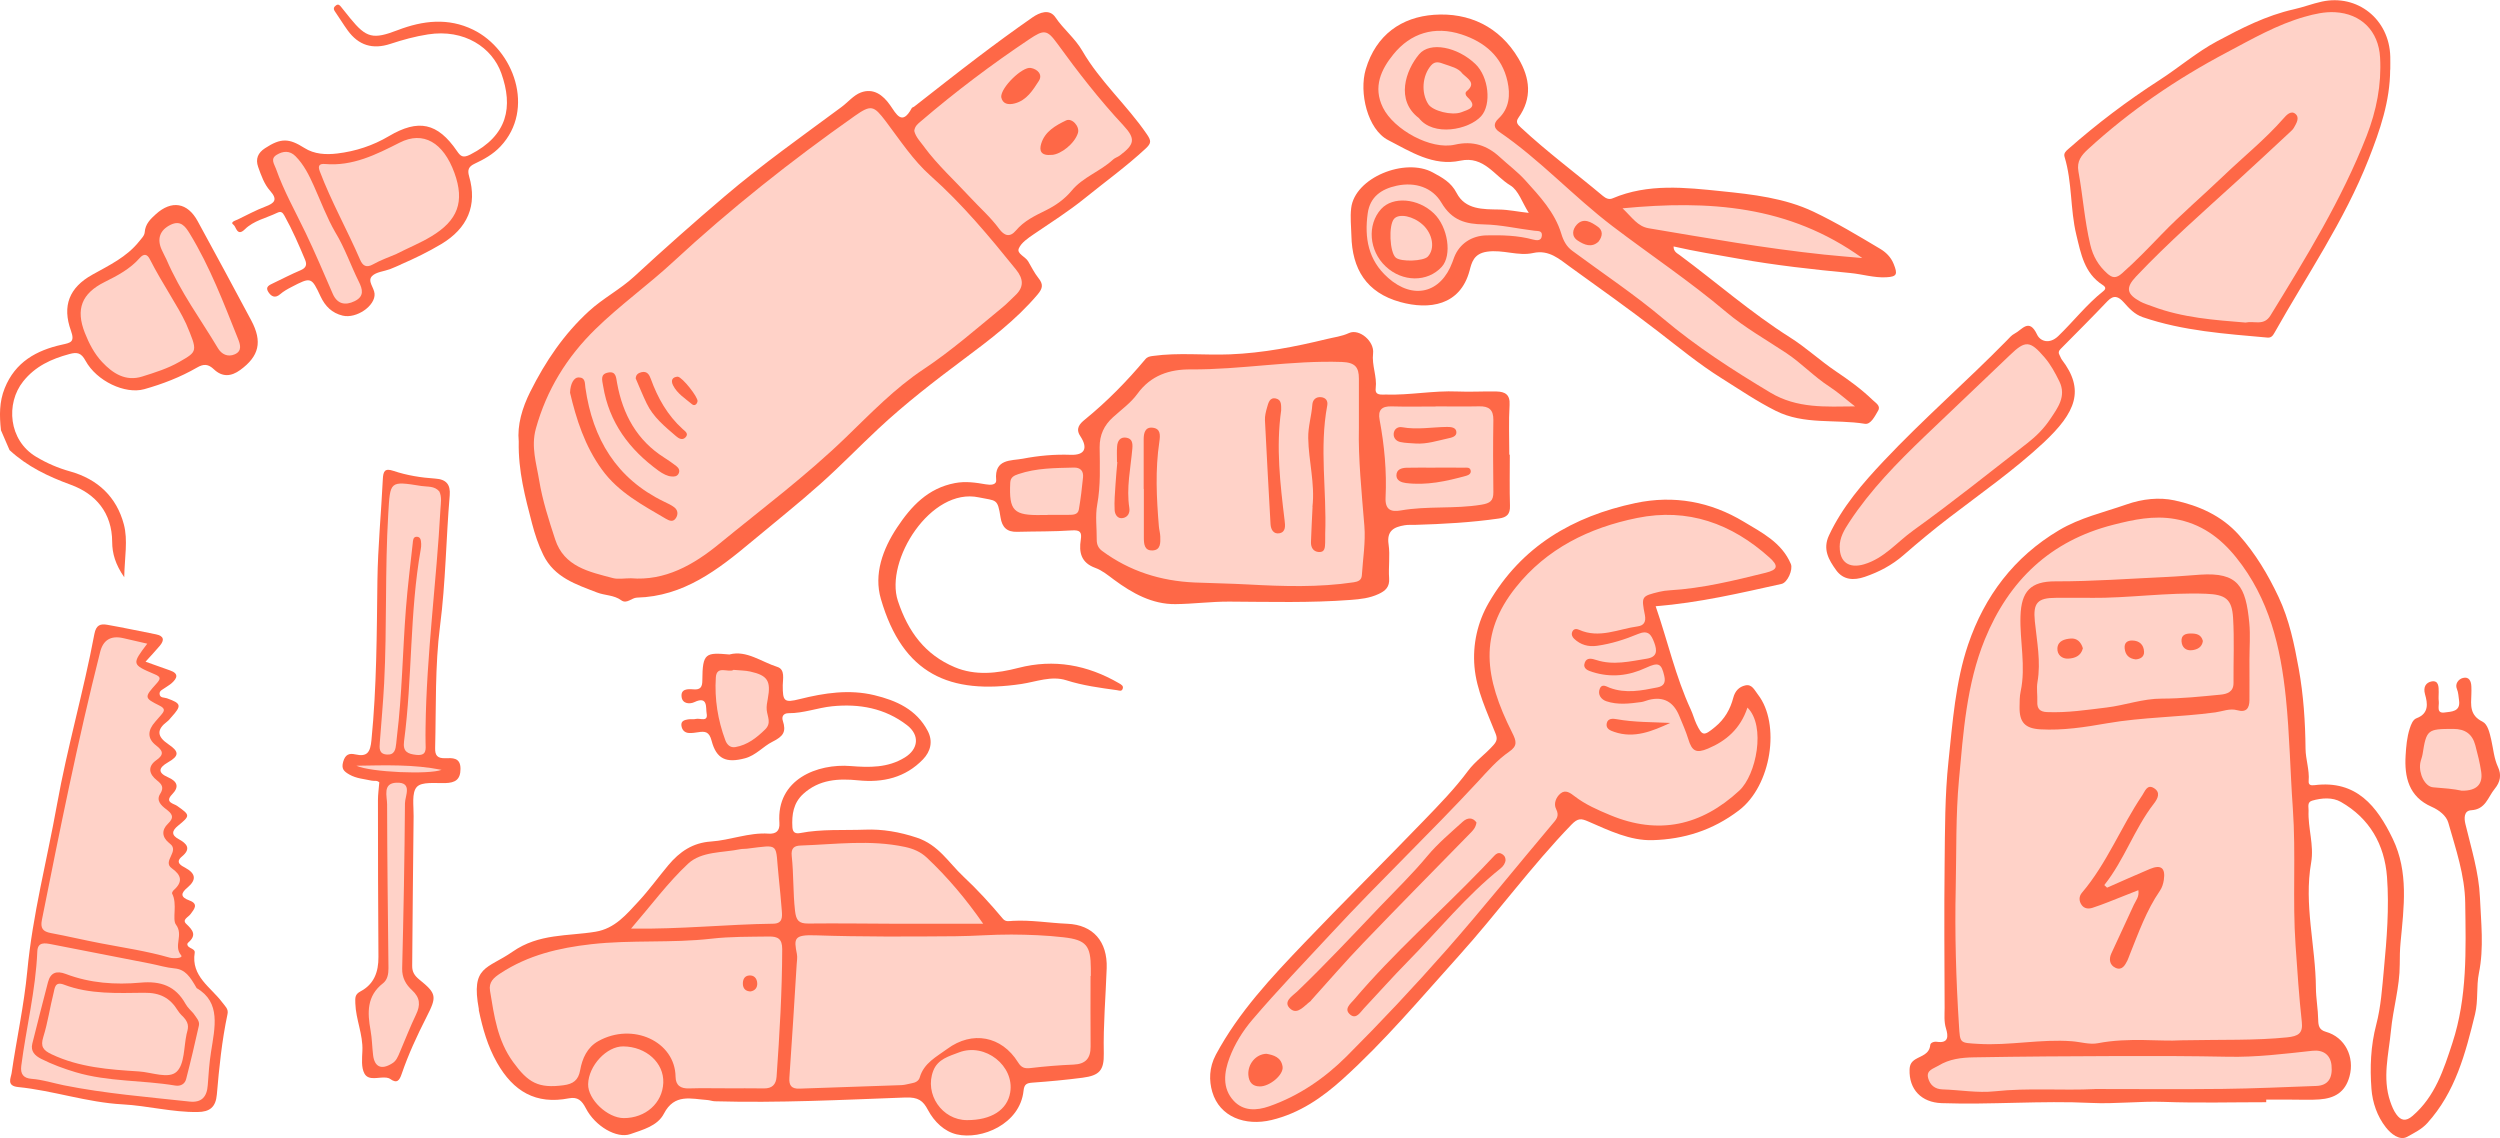
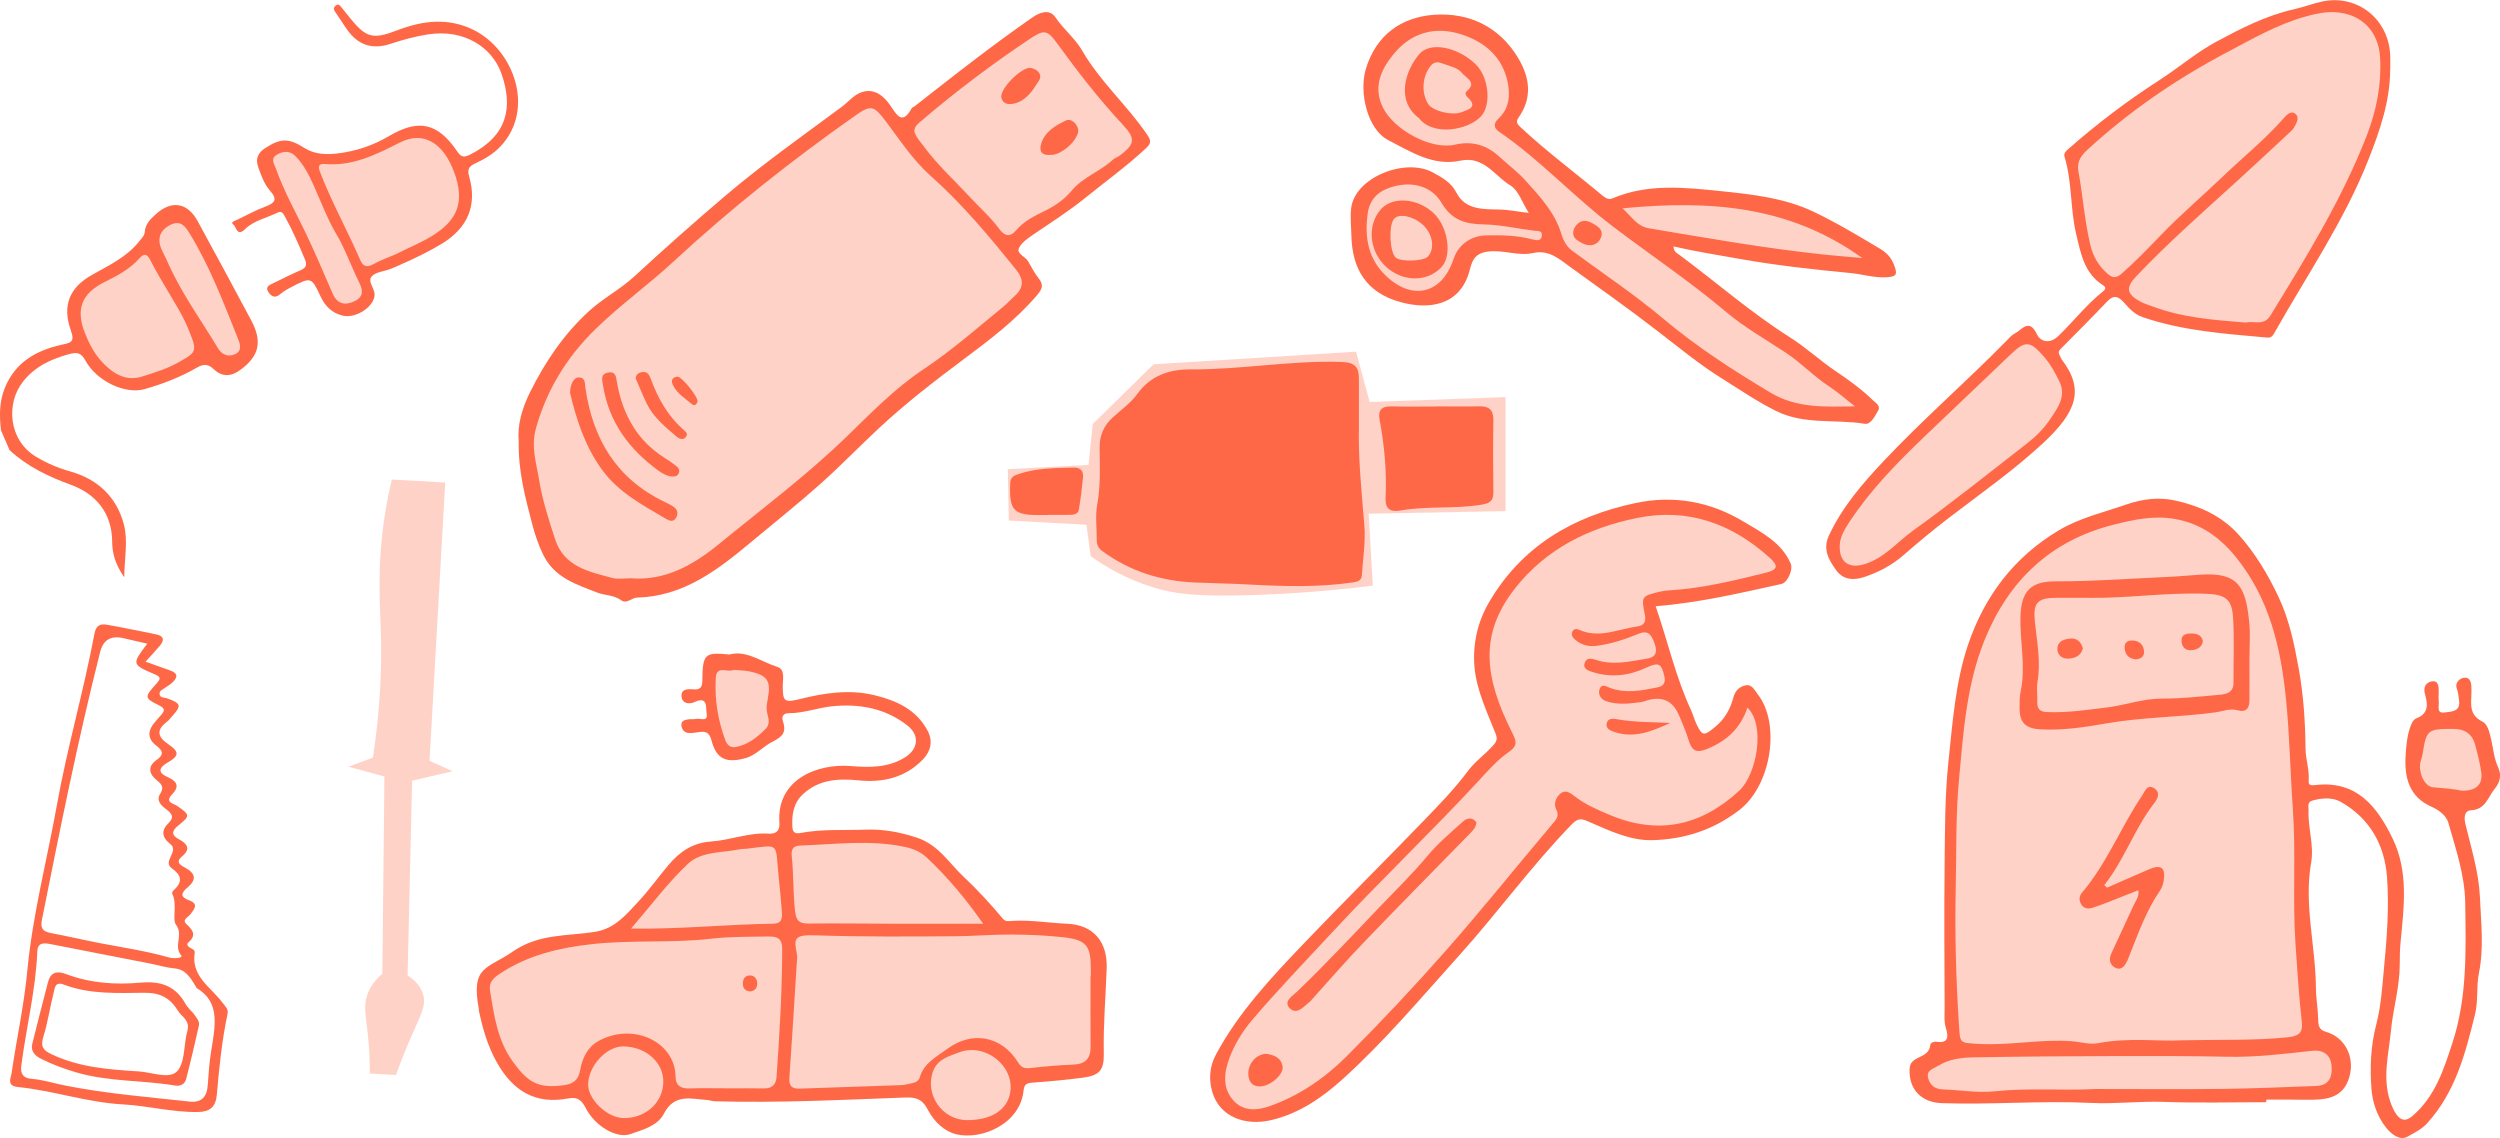
<svg xmlns="http://www.w3.org/2000/svg" id="Ebene_2" data-name="Ebene 2" viewBox="0 0 456.4 207.78">
  <defs>
    <style>
      .cls-1 {
        opacity: .3;
      }

      .cls-1, .cls-2 {
        fill: #fe6847;
      }
    </style>
  </defs>
  <g id="Ebene_1-2" data-name="Ebene 1">
    <g>
      <g>
        <path class="cls-2" d="M.17,78.49c-.28-2.59-.32-5.12,.69-7.62,1.92-4.78,5.79-6.92,10.46-7.95,1.59-.35,2.38-.47,1.63-2.55-1.63-4.52-.32-7.87,3.9-10.22,3.1-1.73,6.29-3.23,8.57-6.1,.42-.53,.95-1.02,1-1.66,.11-1.49,1.02-2.38,2.03-3.29,2.87-2.6,5.77-2.15,7.64,1.28,3.29,6.03,6.55,12.06,9.78,18.12,2.08,3.9,1.43,6.53-2.01,9.04-1.68,1.23-3.29,1.32-4.81-.12-1.02-.96-1.83-1.05-3.1-.31-3.01,1.74-6.27,3-9.62,3.94-3.47,.97-8.69-1.47-10.72-5.2-.78-1.44-1.52-1.61-2.96-1.21-3.29,.89-6.21,2.22-8.42,4.99-3.21,4.03-2.67,10.73,2.33,13.74,2,1.2,4.04,2.08,6.27,2.7,5,1.41,8.45,4.63,9.78,9.66,.77,2.92,.14,5.99,.07,9.65-1.61-2.33-2.19-4.33-2.2-6.44-.02-5.33-3.01-8.78-7.55-10.44-4.16-1.52-7.95-3.33-11.19-6.33l-1.59-3.68Zm33.77-19.46c-1.39-3.06-4.3-7.21-6.58-11.7-.5-.98-1.11-1.07-1.86-.22-1.75,1.99-4.02,3.19-6.37,4.36-4.24,2.1-5.34,4.99-3.64,9.3,.76,1.93,1.73,3.81,3.16,5.33,1.95,2.08,4.3,3.59,7.31,2.64,2.32-.73,4.66-1.45,6.81-2.69,3.32-1.92,3.36-1.85,1.18-7.01Zm-3.61-11.79c2.67,6.22,6.35,11.1,9.45,16.32,.66,1.11,1.79,1.68,3.06,1.13,1.43-.61,1.01-1.85,.6-2.87-2.61-6.52-5.1-13.1-8.78-19.14-.84-1.38-1.69-2.53-3.52-1.64-1.97,.96-2.53,2.59-1.6,4.6,.34,.74,.72,1.46,.79,1.61Z" />
        <path class="cls-2" d="M73.23,48.27c-.68,.29-1.35,.61-2.04,.87-1.1,.41-2.51,.5-3.26,1.25-.91,.91,.36,2.1,.45,3.22,.18,2.21-3.31,4.62-5.83,4.01-1.94-.47-3.18-1.7-4.02-3.49-1.67-3.58-1.75-3.59-5.32-1.73-.72,.37-1.45,.78-2.05,1.3-.96,.84-1.66,.4-2.18-.4-.62-.96,.23-1.27,.9-1.6,1.67-.8,3.31-1.65,5.01-2.37,.98-.42,1.19-.99,.81-1.9-1.14-2.73-2.32-5.44-3.76-8.03-.35-.64-.64-.89-1.36-.54-1.99,.96-4.29,1.42-5.89,3.01-1.41,1.39-1.59-.5-2.03-.8-.75-.53,.28-.78,.74-1,1.67-.8,3.3-1.7,5.03-2.35,1.7-.64,2.33-1.26,.88-2.89-1.08-1.21-1.63-2.81-2.18-4.35-.52-1.48-.04-2.58,1.25-3.42,2.91-1.9,4.36-1.84,7.19-.05,1.8,1.15,3.94,1.26,6.01,1.01,3.34-.4,6.5-1.44,9.41-3.16,5.41-3.2,8.9-2.45,12.44,2.72,.66,.97,1.09,1.31,2.42,.64,6.87-3.5,7.84-8.75,5.67-14.84-1.66-4.68-6.73-8.14-13.39-7.1-2.32,.36-4.62,.99-6.86,1.73-3.25,1.07-5.81,.27-7.79-2.45-.82-1.13-1.54-2.33-2.34-3.48-.34-.49-.19-.82,.22-1.11,.4-.28,.66-.03,.91,.29,.54,.7,1.1,1.39,1.66,2.07,2.96,3.63,4.17,3.9,8.68,2.17,4.57-1.75,9.2-2.31,13.78-.07,7.45,3.65,11.36,14.51,4.99,21.29-1.37,1.46-3.01,2.36-4.75,3.18-1.06,.5-1.33,1.1-.99,2.28,1.54,5.31-.27,9.51-5.1,12.39-2.36,1.41-4.81,2.6-7.32,3.69Zm-.84-1.92c2.11-1.08,4.3-1.96,6.34-3.19,4.85-2.91,6.14-6.33,4.23-11.6-2.02-5.57-5.71-7.7-9.98-5.53-4.32,2.19-8.59,4.35-13.65,3.91-.93-.08-1.37,.23-.96,1.31,2.1,5.54,5.01,10.71,7.36,16.14,.49,1.14,1.14,1.57,2.41,.85,1.34-.76,2.83-1.27,4.25-1.88Zm-11.18-3.94c-1.55-2.7-2.63-5.62-3.9-8.45-.88-1.96-1.82-3.89-3.36-5.44-1.07-1.08-2.29-.96-3.45-.25-1.19,.73-.43,1.67-.12,2.54,1.43,4.06,3.55,7.81,5.4,11.67,1.76,3.67,3.34,7.41,4.96,11.14,.81,1.87,2.25,2.22,4.02,1.35,1.79-.88,1.43-2.17,.75-3.54-1.48-2.98-2.55-6.15-4.29-9.01Z" />
      </g>
      <g>
-         <path class="cls-2" d="M275.63,83.02c0,3.11-.06,6.22,.03,9.32,.05,1.52-.56,2.11-2.02,2.32-5.08,.73-10.18,1.01-15.3,1.16-.64,.02-1.29-.04-1.91,.07-1.94,.32-3.3,.99-2.93,3.49,.3,2.03-.05,4.14,.1,6.2,.11,1.57-.66,2.28-1.92,2.86-1.63,.76-3.27,.94-5.09,1.08-7.38,.56-14.75,.35-22.13,.31-3.32-.02-6.6,.43-9.88,.46-4.23,.04-7.86-1.98-11.21-4.46-1.08-.8-2.17-1.71-3.4-2.15-2.6-.94-3.03-2.82-2.66-5.16,.21-1.37-.12-1.79-1.64-1.69-3.32,.23-6.66,.17-10,.26-1.84,.05-2.73-.82-3.01-2.63-.54-3.53-.75-2.98-3.96-3.66-8.79-1.88-17.21,11.57-14.78,18.9,1.88,5.67,4.99,9.83,10.37,12.1,3.76,1.59,7.74,1.14,11.63,.13,6.52-1.68,12.6-.54,18.36,2.8,.43,.25,.9,.49,.66,1.06-.19,.48-.63,.27-1.02,.21-3.12-.43-6.22-.84-9.26-1.81-2.72-.87-5.51,.28-8.2,.68-13.03,1.94-21.64-1.71-25.65-15.54-1.31-4.51,.33-9.06,2.96-13.03,2.59-3.9,5.63-7.17,10.57-8.11,1.95-.37,3.78-.09,5.64,.23,.85,.15,1.97,.15,1.88-.82-.36-3.88,2.75-3.46,4.86-3.86,2.86-.55,5.78-.82,8.74-.71,2.57,.1,3.21-1.21,1.77-3.39-.95-1.42-.1-2.29,.82-3.04,4.05-3.3,7.68-7,11.02-10.99,.41-.49,.83-.55,1.42-.63,4.68-.65,9.38-.1,14.06-.29,6.01-.24,11.87-1.38,17.69-2.8,1.34-.33,2.69-.47,4.03-1.09,1.88-.86,4.67,1.51,4.4,3.71-.26,2.2,.75,4.21,.48,6.37-.17,1.38,1.02,1.13,1.85,1.15,4.37,.14,8.69-.75,13.07-.56,2.38,.11,4.78-.06,7.16,0,1.51,.04,2.48,.54,2.36,2.45-.18,3.02-.05,6.05-.05,9.08,.03,0,.06,0,.08,0Zm-27.55-4.84c0-3.49,0-6.28,0-9.06,0-2.08-.69-2.95-3.11-3.04-9.25-.32-18.37,1.42-27.6,1.36-3.83-.03-7.26,1.06-9.72,4.45-1.19,1.65-2.94,2.9-4.47,4.29-1.62,1.47-2.44,3.21-2.43,5.47,.03,3.49,.2,6.97-.44,10.46-.38,2.08-.07,4.29-.09,6.44,0,.85,.28,1.51,1,2.04,5.02,3.7,10.69,5.48,16.86,5.75,3.25,.14,6.51,.18,9.77,.36,6.43,.35,12.89,.56,19.3-.4,.79-.12,1.41-.38,1.47-1.26,.19-3.01,.7-6.06,.46-9.04-.5-6.17-1.13-12.32-1-17.82Zm14.08-3.99s0,.01,0,.02c-2.71,0-5.42,.06-8.12-.02-1.82-.06-2.51,.7-2.18,2.44,.88,4.7,1.32,9.44,1.09,14.22-.1,2.18,.95,2.66,2.76,2.34,4.87-.86,9.83-.24,14.72-1.05,1.6-.26,2.22-.7,2.2-2.31-.06-4.38-.07-8.76,0-13.14,.03-1.9-.82-2.55-2.59-2.51-2.63,.06-5.25,.01-7.88,.01Zm-70.92,19.82v-.02c1.27,0,2.54,.02,3.81,0,.79-.01,1.74,.03,1.91-.99,.33-1.94,.57-3.91,.76-5.87,.11-1.15-.48-1.8-1.69-1.77-3.41,.09-6.82,.07-10.11,1.19-.8,.27-1.44,.56-1.49,1.57-.24,5.16,.59,6.01,5.85,5.9,.32,0,.63,0,.95,0Z" />
+         <path class="cls-2" d="M275.63,83.02Zm-27.55-4.84c0-3.49,0-6.28,0-9.06,0-2.08-.69-2.95-3.11-3.04-9.25-.32-18.37,1.42-27.6,1.36-3.83-.03-7.26,1.06-9.72,4.45-1.19,1.65-2.94,2.9-4.47,4.29-1.62,1.47-2.44,3.21-2.43,5.47,.03,3.49,.2,6.97-.44,10.46-.38,2.08-.07,4.29-.09,6.44,0,.85,.28,1.51,1,2.04,5.02,3.7,10.69,5.48,16.86,5.75,3.25,.14,6.51,.18,9.77,.36,6.43,.35,12.89,.56,19.3-.4,.79-.12,1.41-.38,1.47-1.26,.19-3.01,.7-6.06,.46-9.04-.5-6.17-1.13-12.32-1-17.82Zm14.08-3.99s0,.01,0,.02c-2.71,0-5.42,.06-8.12-.02-1.82-.06-2.51,.7-2.18,2.44,.88,4.7,1.32,9.44,1.09,14.22-.1,2.18,.95,2.66,2.76,2.34,4.87-.86,9.83-.24,14.72-1.05,1.6-.26,2.22-.7,2.2-2.31-.06-4.38-.07-8.76,0-13.14,.03-1.9-.82-2.55-2.59-2.51-2.63,.06-5.25,.01-7.88,.01Zm-70.92,19.82v-.02c1.27,0,2.54,.02,3.81,0,.79-.01,1.74,.03,1.91-.99,.33-1.94,.57-3.91,.76-5.87,.11-1.15-.48-1.8-1.69-1.77-3.41,.09-6.82,.07-10.11,1.19-.8,.27-1.44,.56-1.49,1.57-.24,5.16,.59,6.01,5.85,5.9,.32,0,.63,0,.95,0Z" />
        <path class="cls-2" d="M239.6,92.53c.49-4.23-.7-8.36-.77-12.55-.04-2.1,.61-4.06,.75-6.11,.06-.89,.67-1.47,1.62-1.36,.85,.1,1.26,.68,1.1,1.52-1.46,7.77-.08,15.59-.37,23.38-.02,.55,.02,1.11-.01,1.67-.04,.79,0,1.77-1.14,1.7-1.03-.06-1.49-.85-1.45-1.84,.07-2.14,.19-4.28,.29-6.41Z" />
        <path class="cls-2" d="M233.89,74.91c-.96,6.74-.18,13.42,.63,20.11,.11,.91,.27,2.13-.99,2.34-1.02,.17-1.53-.68-1.58-1.67-.35-6.32-.71-12.65-1.02-18.97-.04-.77,.17-1.57,.38-2.32,.24-.81,.45-1.91,1.62-1.65,1.09,.24,.95,1.3,.96,2.17Z" />
        <path class="cls-2" d="M208.79,89.25c0-3.02,0-6.04,0-9.05,0-1.12,.25-2.27,1.62-2.12,1.48,.16,1.42,1.34,1.24,2.57-.77,5.13-.51,10.27-.09,15.41,.05,.63,.24,1.25,.26,1.88,.03,1.12,.11,2.49-1.42,2.55-1.53,.06-1.58-1.25-1.58-2.41,0-2.94,0-5.88,0-8.82,0,0-.02,0-.03,0Z" />
        <path class="cls-2" d="M203.92,84.34c0-.95-.06-1.91,.02-2.86,.07-.98,.57-1.75,1.66-1.58,1.07,.17,1.21,.95,1.12,1.99-.31,3.6-1.12,7.18-.55,10.84,.14,.88-.25,1.65-1.14,1.84-1.03,.22-1.5-.69-1.54-1.43-.09-1.57,.06-3.16,.16-4.74,.08-1.35,.22-2.69,.33-4.04-.02,0-.04,0-.06,0Z" />
        <path class="cls-2" d="M262.04,85.37c1.75,0,3.5-.02,5.25,.01,.43,0,1.05-.13,1.19,.49,.14,.58-.36,.87-.81,.99-3.61,1-7.25,1.8-11.03,1.32-.77-.1-1.7-.42-1.71-1.38,0-1.12,.95-1.38,1.86-1.41,1.75-.05,3.5-.01,5.25-.01h0Z" />
        <path class="cls-2" d="M258.48,80.97c-.94-.08-1.9-.07-2.82-.27-.73-.15-1.29-.71-1.23-1.53,.07-.86,.77-1.31,1.5-1.18,2.77,.5,5.51-.02,8.26-.05,.7,0,1.63,.07,1.69,.93,.06,.86-.93,1.03-1.56,1.17-1.92,.42-3.82,1.05-5.84,.93Z" />
      </g>
      <g>
        <path class="cls-2" d="M133.21,119.47c3.08-.8,5.76,1.35,8.72,2.29,1.43,.46,.98,2.22,.97,3.33-.01,2.94,.23,3.26,3.12,2.53,4.49-1.12,9.02-1.81,13.59-.71,4.02,.97,7.7,2.6,9.76,6.54,1,1.91,.51,3.74-.86,5.17-3.22,3.35-7.32,4.3-11.82,3.84-3.64-.37-7.13-.17-10.03,2.46-1.82,1.65-2.13,3.78-2,6.1,.06,1.03,.63,1.21,1.43,1.06,3.93-.76,7.94-.47,11.89-.62,3.1-.12,6.24,.41,9.39,1.46,3.99,1.32,5.81,4.57,8.49,7.08,2.59,2.42,4.97,5.03,7.24,7.74,.5,.6,1.18,.4,1.77,.37,3.35-.19,6.65,.39,9.97,.53,4.72,.19,7.36,3.25,7.2,8.1-.18,5.19-.64,10.36-.53,15.56,.06,3.1-.79,4.05-3.88,4.45-3.05,.4-6.12,.68-9.18,.9-1.06,.08-1.47,.32-1.59,1.48-.65,6.11-7.69,9.01-12.21,7.96-2.23-.52-4.09-2.28-5.25-4.47-.87-1.65-1.73-2.35-4.11-2.26-11.58,.43-23.17,1.02-34.77,.69-.47-.01-.93-.2-1.39-.23-2.95-.2-6-1.24-7.93,2.5-1.16,2.24-3.86,2.93-6.14,3.73-2.44,.85-6.4-1.41-8.11-4.73-.72-1.39-1.47-2.12-3.09-1.81-6.02,1.18-10.15-1.26-13.12-6.5-1.72-3.03-2.62-6.23-3.32-9.55-.02-.08,0-.16,0-.24-1.48-7.94,1.51-7.25,6.16-10.48,4.82-3.35,10.03-2.8,15.13-3.64,3.58-.59,5.66-3.18,7.87-5.55,1.92-2.07,3.58-4.38,5.4-6.56,2.12-2.55,4.54-4.14,7.81-4.36,3.55-.24,6.92-1.68,10.53-1.44,1.29,.08,2.08-.44,1.97-1.97-.57-8.01,7.01-10.85,12.99-10.37,3.42,.27,6.78,.36,9.9-1.56,2.49-1.53,2.78-4.07,.41-5.9-4.05-3.12-8.74-3.95-13.68-3.45-2.65,.27-5.22,1.28-7.92,1.26-1.06,0-1.3,.7-1.08,1.37,.66,2.02,.12,2.85-1.92,3.86-1.65,.82-2.99,2.47-4.97,3-3.43,.92-5.23,.16-6.11-3.2-.44-1.68-1.18-1.76-2.47-1.55-.54,.09-1.1,.16-1.64,.14-.82-.04-1.3-.56-1.4-1.35-.11-.88,.6-1.03,1.22-1.14,.47-.08,.97,.04,1.42-.08,.74-.2,2.29,.67,1.96-1.05-.18-.92,.3-3.23-2.23-2.02-.81,.39-2.15,.34-2.33-.9-.22-1.54,1.12-1.52,2.14-1.43,1.33,.12,1.64-.47,1.64-1.66,.03-5.02,.59-5.09,5.01-4.7Zm65.9,58.71s.02,0,.03,0c0-.48,0-.96,0-1.43-.02-4.11-.83-5.17-4.99-5.64-3.15-.36-6.34-.48-9.51-.5-3.41-.02-6.83,.29-10.25,.31-8.52,.07-17.04,.12-25.56-.17-3.93-.13-3.9,.61-3.35,3.41,.12,.61,0,1.27-.04,1.9-.43,6.89-.84,13.78-1.33,20.67-.11,1.5,.44,2.06,1.85,2.01,6.2-.21,12.4-.41,18.6-.64,.63-.02,1.25-.23,1.88-.34,.67-.11,1.28-.41,1.47-1.07,.76-2.64,3.08-3.77,5.03-5.21,4.55-3.36,9.93-2.35,12.91,2.45,.62,1.01,1.22,1.18,2.31,1.05,2.6-.31,5.21-.52,7.83-.63,2.22-.09,3.13-1.17,3.11-3.31-.04-4.29-.01-8.59-.01-12.88Zm-66.59,20.51s0,0,0,0c2.31,0,4.62-.03,6.93,.01,1.49,.03,2.22-.7,2.32-2.12,.55-7.77,1.01-15.53,1.03-23.32,0-1.84-.77-2.32-2.45-2.29-3.5,.05-7,0-10.5,.4-7.26,.83-14.59,.18-21.87,1-5.95,.67-11.55,1.99-16.61,5.31-1.22,.8-2.18,1.58-1.91,3.21,.75,4.54,1.34,9.04,4.21,12.99,2.73,3.77,4.61,4.86,9.23,4.24,1.72-.23,2.69-.91,3.01-2.73,.38-2.16,1.3-4.2,3.31-5.32,6.28-3.51,14.03,.06,14.11,6.49,.02,1.6,.93,2.2,2.5,2.14,2.23-.07,4.45-.02,6.68-.02Zm46.98-30.04c-3.19-4.58-6.52-8.52-10.29-12.07-1.15-1.09-2.52-1.65-4.02-1.97-6.32-1.35-12.67-.47-19.01-.25-1.13,.04-1.81,.4-1.64,1.94,.36,3.31,.22,6.65,.6,9.98,.2,1.72,.66,2.34,2.42,2.32,5.42-.06,10.83,.02,16.25,.04,5.23,.01,10.46,0,15.69,0Zm-64.29,.88c9.15,.12,17.54-.79,25.96-.9,1.68-.02,1.65-1.17,1.56-2.33-.17-2.06-.35-4.12-.57-6.17-.69-6.34,.45-5.95-5.83-5.19-.39,.05-.8,.01-1.19,.09-3.25,.67-7.07,.36-9.53,2.65-3.67,3.43-6.69,7.54-10.4,11.84Zm61.35,34.96c4.43,0,7.32-1.86,7.86-5.04,.83-4.85-4.58-9.16-9.36-7.32-1.78,.69-3.85,1.2-4.68,3.34-1.66,4.25,1.6,9.03,6.18,9.02Zm-62.68-.37c3.98,0,7.06-2.74,7.21-6.44,.15-3.64-3.12-6.61-7.31-6.65-3.03-.03-6.33,3.51-6.41,6.89-.07,2.78,3.52,6.19,6.51,6.2Zm20.04-81.83c-.92,.59-3.1-.93-3.24,1.4-.25,3.91,.36,7.76,1.74,11.46,.29,.78,.89,1.4,1.82,1.24,2.21-.38,3.87-1.69,5.44-3.22,1.2-1.17,.41-2.34,.29-3.56-.07-.69,.08-1.41,.21-2.11,.58-3.17-.05-4.2-3.2-4.9-.92-.21-1.89-.2-3.07-.31Z" />
        <path class="cls-2" d="M137.01,181c-.83-.03-1.34-.47-1.39-1.3-.04-.77,.22-1.5,1.07-1.61,.94-.12,1.51,.5,1.55,1.41,.04,.78-.37,1.36-1.23,1.5Z" />
      </g>
      <g>
        <path class="cls-2" d="M413.72,201.22c-6.23,0-12.47,.17-18.69-.06-4.44-.16-8.85,.41-13.27,.19-9.1-.45-18.2,.36-27.3,.04-3.69-.13-5.97-2.5-5.85-6.13,.03-.93,.36-1.44,1.09-1.89,1.08-.65,2.53-.91,2.69-2.61,.04-.41,.69-.65,1.2-.57,2.22,.33,2.08-1.09,1.67-2.43-.39-1.26-.25-2.51-.25-3.76-.03-8.76-.1-17.53,0-26.29,.07-6.24,.04-12.51,.7-18.7,.76-7.17,1.27-14.49,3.59-21.34,2.99-8.82,8.37-15.99,16.59-20.87,3.87-2.3,8.15-3.25,12.3-4.7,2.96-1.04,6-1.35,8.79-.75,4.39,.95,8.57,2.75,11.76,6.32,3.04,3.41,5.31,7.24,7.24,11.33,1.96,4.16,2.87,8.62,3.68,13.09,.87,4.82,1.19,9.7,1.24,14.61,.02,1.95,.74,3.87,.57,5.87-.06,.74,.37,.86,1.09,.77,7.64-.96,11.4,3.87,14.26,9.79,2.93,6.07,2.03,12.52,1.43,18.9-.13,1.35-.15,2.69-.15,4.04,0,4.12-1.23,8.07-1.61,12.13-.41,4.29-1.6,8.6-.12,12.91,.28,.81,.61,1.65,1.11,2.33,.83,1.15,1.73,1.35,2.97,.27,4.11-3.54,5.66-8.41,7.26-13.3,2.74-8.36,2.46-16.99,2.34-25.59-.07-5.05-1.73-9.84-3.09-14.64-.36-1.27-1.69-2.3-3.04-2.89-4.18-1.83-4.99-5.43-4.75-9.39,.1-1.61,.23-3.28,.75-4.89,.27-.82,.58-1.64,1.25-1.89,2.31-.87,2.01-2.75,1.55-4.34-.41-1.43,.23-2.18,1.16-2.37,1.34-.26,1.33,.97,1.33,1.95,0,.56-.06,1.12,.01,1.67,.11,.82-.52,2.28,1.1,2.04,1.14-.17,2.93-.09,2.6-2.24-.11-.69-.1-1.36-.39-2.06-.38-.91,.26-1.78,1.1-2,1.12-.29,1.51,.58,1.54,1.57,.02,.48,.02,.96,0,1.43-.08,1.96-.33,3.82,2.04,4.98,.95,.47,1.29,2.02,1.59,3.31,.38,1.67,.5,3.41,1.25,5.01,.63,1.36,.43,2.67-.61,3.93-1.25,1.51-1.65,3.77-4.3,3.92-1.36,.08-1.3,1.49-1.06,2.5,1.06,4.42,2.45,8.83,2.65,13.34,.2,4.6,.76,9.27-.18,13.88-.5,2.47-.1,5.01-.71,7.52-1.75,7.15-3.58,14.21-8.72,19.88-1.04,1.15-2.43,1.8-3.65,2.49-1.39,.78-2.99-.54-3.92-1.73-1.58-2.02-2.43-4.52-2.62-7-.29-3.93-.15-7.85,.88-11.77,.85-3.25,1.07-6.68,1.39-10.05,.53-5.61,.99-11.25,.57-16.88-.45-5.93-3.18-10.71-8.42-13.7-1.53-.88-3.48-.74-5.25-.23-.96,.28-.62,1.17-.65,1.83-.14,3.17,1.03,6.27,.47,9.48-1.35,7.67,.82,15.23,.87,22.86,.01,1.9,.39,3.9,.42,5.86,.02,1.04,.17,1.82,1.38,2.16,3.55,.99,5.29,4.63,4.34,8.13-.8,2.98-2.79,4.02-5.49,4.22-1.66,.13-3.34,.03-5.02,.04-1.57,0-3.13,0-4.7,0,0,.15,0,.3,0,.46Zm-15.58-11.3c7.79-.15,13.59,.05,19.39-.54,2.05-.21,2.92-.73,2.69-2.81-.51-4.65-.82-9.32-1.14-13.97-.58-8.32,.09-16.67-.5-25.03-.48-6.71-.58-13.46-1.27-20.17-.95-9.27-3.03-18.13-9.08-25.64-2.97-3.68-6.47-6.2-11.21-7.02-3.88-.67-7.54,.12-11.25,1.07-11.46,2.92-19.03,10.17-23.42,20.92-3.34,8.19-3.92,16.95-4.72,25.62-.6,6.51-.45,13.08-.59,19.62-.19,8.4,.05,16.81,.59,25.21,.21,3.34,.11,3.18,3.51,3.39,5.73,.35,11.4-.92,17.12-.48,1.58,.12,3.22,.65,4.72,.36,5.7-1.1,11.44-.28,15.16-.53Zm-15.69,8.89c8,0,15.69,.07,23.37-.02,5.69-.07,11.38-.33,17.06-.54,2.09-.08,3.01-1.38,2.76-3.79-.2-1.9-1.52-2.85-3.5-2.63-5.12,.56-10.24,1.2-15.42,1.09-6.5-.13-13-.15-19.49-.13-8.98,.03-17.95,.08-26.93,.24-2.2,.04-4.42,.29-6.4,1.51-.93,.57-2.3,.82-1.89,2.3,.33,1.21,1.19,2,2.62,2.04,3.18,.1,6.39,.68,9.51,.35,6.21-.66,12.41-.11,18.31-.41Zm67.02-54.46c2.66,.03,3.83-1.18,3.5-3.43-.24-1.64-.65-3.27-1.08-4.88-.54-2.02-1.84-2.97-4.02-2.97-4.7,0-4.9,.11-5.61,4.64-.09,.55-.33,1.07-.42,1.61-.3,1.94,.86,4.29,2.35,4.41,1.9,.15,3.79,.29,5.28,.63Z" />
        <path class="cls-2" d="M410.66,120.4c0,2.47,.02,4.94,0,7.41-.01,1.45-.55,2.32-2.22,1.85-1.37-.39-2.69,.21-4,.39-6.6,.9-13.27,.85-19.88,2.01-3.92,.69-7.99,1.32-12.06,1.09-2.81-.16-3.85-1.28-3.81-4.07,.01-.95,0-1.93,.2-2.85,.98-4.6-.18-9.19-.03-13.78,.15-4.46,1.82-6.34,6.37-6.32,6.85,.02,13.67-.5,20.5-.81,1.99-.09,3.97-.28,5.95-.41,6.88-.45,8.31,2.06,8.95,8.81,.21,2.21,.03,4.46,.03,6.69Zm-29.12-11.26c-2.07,0-4.14,0-6.2,0-3.4,0-4.2,.94-3.86,4.29,.37,3.68,1.13,7.34,.48,11.09-.2,1.16,.02,2.38-.03,3.57-.06,1.29,.45,1.86,1.79,1.91,3.67,.15,7.27-.4,10.88-.84,3.38-.41,6.6-1.63,10.08-1.62,3.56,0,7.13-.38,10.68-.72,1.16-.11,2.4-.47,2.39-2.12-.03-3.98,.16-7.96-.08-11.92-.21-3.43-1.4-4.24-4.93-4.38-7.08-.28-14.11,.82-21.19,.75Z" />
        <path class="cls-2" d="M384.65,162.06c2.61-1.14,5.21-2.32,7.83-3.42,2.04-.85,2.87-.2,2.55,1.99-.1,.69-.33,1.43-.72,1.99-2.46,3.58-3.89,7.64-5.49,11.62-.15,.37-.27,.75-.44,1.11-.44,.88-.99,1.86-2.14,1.35-1.1-.49-1.29-1.57-.79-2.65,1.36-2.97,2.76-5.91,4.11-8.88,.35-.76,1.01-1.44,.82-2.66-1.89,.75-3.69,1.47-5.51,2.18-.96,.37-1.92,.74-2.9,1.05-.72,.22-1.46,.15-1.94-.52-.52-.73-.52-1.57,.04-2.23,4.58-5.38,7.12-12.02,11.03-17.81,.48-.72,.89-2.06,2.11-1.31,1.31,.8,.7,1.95-.02,2.87-3.57,4.62-5.38,10.27-9.03,14.84,.17,.16,.34,.32,.5,.47Z" />
        <path class="cls-2" d="M380.25,118.35c-.34,1.42-1.5,1.83-2.67,1.89-1.13,.06-2.05-.69-1.98-1.89,.08-1.38,1.35-1.69,2.44-1.78,1.14-.09,1.88,.65,2.21,1.78Z" />
        <path class="cls-2" d="M389.9,120.38c-1.26-.14-1.9-.83-2.02-2-.11-1.01,.47-1.47,1.4-1.45,1.3,.03,2.09,.78,2.14,2.05,.04,.94-.68,1.34-1.52,1.4Z" />
        <path class="cls-2" d="M402.16,117.02c-.15,1.15-1.04,1.57-1.98,1.68-1.08,.13-1.84-.47-1.92-1.61-.08-1.18,.73-1.44,1.7-1.44,1,0,1.9,.17,2.2,1.37Z" />
      </g>
      <g>
        <path class="cls-2" d="M302.26,110.68c2.21,6.4,3.63,12.85,6.41,18.86,.4,.85,.63,1.78,1.03,2.63,1.07,2.25,1.38,2.21,3.41,.54,1.75-1.43,2.78-3.26,3.32-5.34,.33-1.26,1.09-1.99,2.18-2.24,1.23-.29,1.68,.85,2.32,1.67,4.15,5.34,2.48,16.62-3.47,21.14-4.84,3.68-10.06,5.27-15.76,5.44-4.09,.12-7.95-1.76-11.7-3.39-1.34-.59-1.93-.67-3.12,.56-7.33,7.58-13.52,16.13-20.56,23.95-6.9,7.66-13.54,15.59-21.2,22.5-3.72,3.36-7.86,6.24-12.98,7.47-4.82,1.16-9.49-.57-10.83-5.14-.59-2.01-.61-4.42,.66-6.79,4.19-7.8,10.13-14.1,16.16-20.41,7.2-7.53,14.61-14.86,21.84-22.36,2.77-2.87,5.62-5.79,8.04-9.05,1.29-1.74,3.18-3.04,4.65-4.71,.62-.71,.72-1.2,.38-2.06-1.57-3.99-3.49-7.93-3.86-12.23-.35-4.05,.54-8.1,2.59-11.65,5.99-10.34,15.37-15.81,26.8-18.23,7.06-1.5,13.72-.24,19.78,3.41,3.27,1.97,6.94,3.79,8.59,7.72,.42,1-.6,3.39-1.7,3.63-7.53,1.67-15.04,3.44-22.99,4.08Zm16.75,18.52c-1.28,3.82-3.85,6.06-7.22,7.47-2.14,.9-2.91,.47-3.58-1.75-.44-1.44-1.07-2.82-1.64-4.22q-1.61-3.94-5.59-2.92c-.46,.12-.91,.33-1.37,.39-2.13,.29-4.29,.55-6.36-.15-.94-.32-1.62-1.21-1.2-2.28,.39-1,1.23-.4,1.84-.17,2.92,1.09,5.81,.5,8.7-.08,1.19-.24,1.51-.91,1.24-2.09-.52-2.27-1.02-2.57-3.34-1.49-3.16,1.48-6.4,1.83-9.74,.78-.83-.26-1.87-.6-1.42-1.76,.37-.95,1.31-.69,2.09-.44,3.1,1.01,6.15,.25,9.21-.24,1.92-.31,1.93-1.44,1.36-2.96-.55-1.46-1.1-2.32-2.95-1.55-2.4,1-4.9,1.8-7.5,2.16-1.59,.22-3-.18-4.17-1.29-.36-.34-.55-.82-.32-1.31,.26-.54,.76-.54,1.22-.33,3.68,1.66,7.17-.14,10.72-.62,1.09-.15,1.55-.81,1.3-2.07-.68-3.42-.62-3.44,2.63-4.24,.61-.15,1.25-.23,1.88-.27,5.98-.35,11.78-1.78,17.56-3.21,2.21-.55,2.36-1.26,.67-2.78-6.91-6.21-14.9-9.1-24.16-7.22-8.74,1.77-16.51,5.59-22.15,12.68-6.79,8.52-5.74,16.41-.67,26.49,.81,1.61,1.02,2.43-.55,3.51-2.17,1.5-3.9,3.51-5.68,5.44-8.71,9.4-18.01,18.24-26.72,27.64-4.86,5.24-9.82,10.39-14.46,15.83-1.76,2.06-3.22,4.42-4.17,6.94-.99,2.63-1.4,5.57,.77,7.89,1.76,1.88,4.14,1.8,6.46,.99,5.44-1.9,10.13-5.13,14.13-9.12,6.3-6.3,12.41-12.81,18.3-19.5,6.56-7.46,12.78-15.22,19.19-22.82,.74-.88,1.45-1.49,.76-2.84-.48-.94-.04-2.12,.79-2.82,.92-.78,1.81-.11,2.57,.48,1.98,1.53,4.24,2.51,6.52,3.46,8.83,3.68,16.63,1.94,23.56-4.47,3.1-2.86,4.9-11.79,1.5-15.16Z" />
        <path class="cls-2" d="M269.55,150.15c-.15,1-.68,1.49-1.18,2-6.51,6.66-13.06,13.29-19.51,20.01-3.25,3.38-6.31,6.93-9.45,10.41-.05,.06-.08,.15-.14,.19-1.12,.8-2.33,2.51-3.63,1.47-1.62-1.31,.39-2.47,1.16-3.21,5.22-5.01,10.15-10.29,15.14-15.52,2.91-3.04,5.93-5.97,8.63-9.22,1.91-2.3,4.26-4.26,6.48-6.28,.84-.76,1.82-.82,2.5,.16Z" />
-         <path class="cls-2" d="M274.86,157c-.06,.61-.41,1.13-.92,1.54-6.3,5.04-11.35,11.32-16.97,17.03-2.73,2.77-5.31,5.69-7.97,8.52-.67,.71-1.39,2.03-2.48,1.16-1.27-1.03,.01-1.98,.68-2.77,7.21-8.5,15.6-15.86,23.32-23.86,.77-.8,1.53-1.61,2.3-2.42,.35-.37,.75-.61,1.26-.36,.46,.22,.76,.57,.77,1.17Z" />
        <path class="cls-2" d="M231.19,192.38c1.3,.22,2.71,.62,2.96,2.36,.21,1.47-2.35,3.62-4.17,3.6-1.36-.01-1.99-.81-2.08-2.11-.13-1.95,1.34-3.78,3.29-3.85Z" />
        <path class="cls-2" d="M304.92,131.98c-3.29,1.5-6.56,2.89-10.21,1.64-.78-.26-1.6-.6-1.38-1.6,.21-.91,1.12-.85,1.78-.73,3.23,.59,6.5,.52,9.81,.69Z" />
      </g>
      <g>
        <path class="cls-2" d="M279.09,38.86c-1.2-1.87-1.87-4.12-3.36-5.01-2.88-1.73-4.82-5.44-9.12-4.52-4.97,1.07-9.11-1.66-13.16-3.74-3.82-1.96-5.37-8.73-4.12-12.94,1.88-6.32,6.56-9.53,12.47-9.95,6.32-.45,11.95,2.12,15.41,7.98,2.12,3.59,2.54,7.22,0,10.81-.57,.81-.15,1.25,.44,1.79,4.77,4.44,10,8.32,14.99,12.5,.54,.45,1.13,.7,1.75,.43,6.48-2.76,13.29-1.98,19.92-1.3,5.67,.58,11.51,1.24,16.77,3.74,4.18,1.99,8.16,4.39,12.14,6.76,1.03,.61,1.97,1.48,2.49,2.78,.75,1.88,.62,2.32-1.35,2.43-2.23,.12-4.37-.57-6.58-.78-6.84-.65-13.68-1.41-20.44-2.62-3.92-.7-7.87-1.32-11.81-2.23-.02,.95,.65,1.24,1.11,1.58,6.73,4.99,13.04,10.53,20.15,15.03,2.92,1.84,5.49,4.25,8.36,6.18,2.38,1.6,4.68,3.27,6.74,5.26,.55,.53,1.5,1.05,.98,1.93-.58,.99-1.34,2.57-2.41,2.4-5.42-.88-11.12,.23-16.28-2.37-3.45-1.73-6.63-3.9-9.88-5.94-4.08-2.55-7.79-5.61-11.6-8.55-5.26-4.06-10.69-7.92-16.09-11.81-1.87-1.34-3.8-3.17-6.72-2.51-2.75,.62-5.51-.67-8.42-.24-2.45,.36-2.8,2-3.19,3.48-1.72,6.38-7.38,7.17-12.65,5.71-6.2-1.72-8.79-6.04-8.92-12.16-.04-1.66-.24-3.29-.04-4.98,.65-5.59,9.87-9.28,14.91-6.51,1.72,.94,3.32,1.77,4.34,3.74,1.58,3.07,4.85,2.97,7.75,3.02,1.77,.03,3.46,.41,5.46,.62Zm59.55,35.32c-1.59-1.22-3.05-2.55-4.65-3.59-2.82-1.82-5.1-4.29-7.89-6.14-3.69-2.45-7.6-4.65-10.97-7.49-6.63-5.61-13.85-10.42-20.74-15.66-7.17-5.45-13.26-12.17-20.72-17.25-.97-.66-1.07-1.5-.13-2.38,2.04-1.89,2.2-4.4,1.67-6.8-.99-4.52-4.14-7.2-8.4-8.59-4.94-1.6-9.3-.24-12.45,3.66-2.18,2.69-3.77,5.91-1.89,9.71,1.98,4,8.72,7.77,13.13,6.76,3.29-.75,5.88,.12,8.24,2.3,1.52,1.4,3.21,2.66,4.59,4.18,2.65,2.94,5.42,5.87,6.6,9.78,.39,1.3,.95,2.34,2.01,3.12,5.55,4.11,11.32,7.94,16.59,12.38,6.12,5.15,12.75,9.42,19.58,13.51,4.87,2.92,10.1,2.56,15.44,2.51Zm-42.43-36.15c1.81,1.73,2.77,3.3,4.77,3.64,10.66,1.79,21.31,3.68,32.06,4.81,2.13,.22,4.26,.39,6.94,.63-13.44-9.67-28.01-10.58-43.78-9.08Zm-42.84,12.66c4.59,4.09,9.67,2.87,11.78-2.83,.11-.3,.21-.6,.33-.9,.97-2.49,3.21-3.93,5.87-3.99,2.87-.06,5.71,0,8.51,.76,.67,.18,1.57,.3,1.63-.76,.05-.9-.72-.77-1.37-.85-3.07-.37-6.12-1.09-9.19-1.15-3.38-.06-5.86-.71-7.79-3.98-1.62-2.74-4.73-3.82-8.15-3.09-2.83,.61-4.88,2.04-5.3,5.05-.62,4.46,.09,8.56,3.68,11.73Z" />
        <path class="cls-2" d="M259.02,21.55c-4.28-3.26-2.41-8.71,.06-11.65,1.98-2.35,6.98-1.35,10.26,1.78,2.46,2.35,2.98,7.41,1.05,9.54-2.26,2.49-8.72,3.77-11.37,.32Zm7.97-8.11c-.76-1.05-2.14-1.31-3.38-1.76-.77-.28-1.61-.62-2.37,.28-1.58,1.85-1.84,4.97-.49,7.06,.8,1.23,4.29,2.13,6.04,1.47,1.3-.5,3.13-.9,1.09-2.77-.31-.28-.48-.77-.14-1.05,1.79-1.47,.31-2.23-.75-3.22Z" />
        <path class="cls-2" d="M291.84,44.1c-1.27,1.19-2.61,.61-3.81-.18-1.21-.79-.95-2.05-.19-2.89,1.26-1.37,2.66-.47,3.8,.32,1,.68,1,1.71,.19,2.75Z" />
        <path class="cls-2" d="M252.96,48.63c-3.04-2.86-3.41-7.6-.83-10.46,2.14-2.37,6.73-2,9.63,.78,2.6,2.49,3.36,7.68,1.44,9.77-2.6,2.84-7.18,2.8-10.24-.09Zm6.77-7.61c-1.71-1.57-4.3-2.11-5.22-1.08-1.04,1.15-.82,6.13,.31,7.1,.94,.8,5.07,.66,5.86-.21,1.33-1.46,.89-4.13-.94-5.81Z" />
      </g>
      <g>
-         <path class="cls-2" d="M69.3,142.9c-.4-.51-.96-.28-1.43-.38-1.38-.31-2.79-.38-4.09-1.12-1.01-.58-1.5-1.04-1.13-2.33,.37-1.3,1.06-1.61,2.2-1.35,2.22,.51,2.75-.42,2.96-2.59,.96-9.69,.97-19.4,1.09-29.11,.08-6.19,.69-12.37,.99-18.56,.07-1.41,.34-2.04,1.93-1.5,2.47,.83,5.05,1.24,7.64,1.41,2.04,.13,2.81,1.11,2.64,3.08-.67,7.93-.74,15.89-1.76,23.79-.95,7.41-.71,14.88-.9,22.33-.03,1.33,.39,1.89,1.85,1.85,1.22-.03,2.79-.21,2.78,1.94,0,1.99-.99,2.55-2.78,2.6-1.8,.05-4.28-.29-5.19,.7-.98,1.06-.56,3.49-.59,5.32-.12,9.11-.17,18.23-.26,27.35-.01,1.08,.4,1.76,1.29,2.49,3.2,2.59,3.24,3.11,1.31,6.88-1.71,3.36-3.3,6.79-4.52,10.36-.41,1.21-.86,1.8-2.1,.91-.19-.14-.47-.21-.71-.24-1.37-.16-3.21,.65-3.98-.73-.62-1.12-.44-2.76-.38-4.17,.13-2.98-1.2-5.71-1.29-8.66-.03-1.04-.09-1.63,.94-2.18,2.49-1.32,3.3-3.56,3.28-6.3-.08-9.54-.08-19.07-.09-28.61,0-1.07,.16-2.15,.24-3.2Zm10.89-53.19c-.88-1.04-2.15-.81-3.27-.99-5.82-.93-5.68-.91-6.04,5.08-.62,10.3-.22,20.63-.75,30.93-.19,3.6-.52,7.19-.79,10.79-.08,1.04-.19,2.13,1.29,2.23,1.41,.1,1.59-.95,1.7-2,.05-.42,.08-.84,.13-1.25,.95-7.75,1.04-15.56,1.64-23.33,.31-4.01,.81-8.01,1.25-12.01,.05-.47,.05-1.15,.69-1.17,.79-.02,.81,.71,.85,1.29,.02,.33-.02,.67-.08,1-2.05,11.6-1.51,23.43-3.05,35.07-.25,1.89,.68,2.29,2.24,2.46,1.95,.21,1.72-1.03,1.69-2.23-.02-.92-.01-1.84,0-2.76,.17-13.35,2-26.58,2.72-39.89,.06-1.07,.29-2.17-.21-3.22Zm-8.66,104.46c.8-.44,1.1-1.24,1.43-2.01,1-2.31,1.89-4.66,2.98-6.92,.84-1.74,.78-3.09-.72-4.47-1.1-1.01-1.84-2.25-1.8-3.97,.25-10.05,.44-20.1,.51-30.15,.01-1.34,1.46-3.88-1.56-3.76-2.57,.1-1.7,2.47-1.7,3.96,.02,9.97,.14,19.93,.25,29.9,.01,1.07-.19,2.12-.99,2.75-2.99,2.32-2.87,5.36-2.28,8.61,.27,1.48,.28,3,.46,4.5,.26,2.18,1.51,2.74,3.42,1.56Zm-6.48-54.38c2.65,1.21,13.33,1.64,15.56,.75-5.07-1.01-10.13-.84-15.56-.75Z" />
        <path class="cls-2" d="M26.54,120.79c1.55,.55,3.02,1.09,4.5,1.6,1.66,.58,1.31,1.43,.3,2.33-.37,.33-.83,.57-1.24,.87-.39,.29-.99,.49-.97,1.06,.04,.82,.85,.65,1.35,.83,2.64,.95,2.73,1.32,.77,3.48-.22,.25-.42,.53-.69,.73-1.98,1.49-1.95,2.74,.18,4.18,2.03,1.37,1.98,2.13-.1,3.32-1.77,1.02-1.8,1.9,0,2.69,1.75,.77,2.13,1.75,.78,3.14-1.43,1.47,.32,1.68,.9,2.09,2.39,1.7,2.47,1.77,.2,3.62-1.17,.95-1.27,1.72,.1,2.46,1.53,.83,2.31,1.76,.59,3.18-1.35,1.11,0,1.71,.6,2.04,1.97,1.07,2.07,2.22,.43,3.61-1.22,1.02-1.38,1.74,.34,2.37,1.76,.64,.84,1.63,.19,2.51-.4,.55-1.58,.99-.77,1.76,1.2,1.14,1.96,2.05,.36,3.42-.37,.32-.04,.76,.39,.97,.38,.19,.87,.42,.8,.86-.7,4.34,2.95,6.3,5.03,9.09,.51,.69,1.16,1.18,.96,2.12-1.03,4.85-1.53,9.77-1.95,14.69-.2,2.32-1.3,3.18-3.52,3.2-4.63,.06-9.12-1.15-13.71-1.4-6.48-.35-12.65-2.52-19.06-3.16-2.16-.22-1.31-1.66-1.18-2.54,.9-6.21,2.27-12.37,2.86-18.61,.97-10.3,3.6-20.26,5.42-30.39,1.88-10.48,4.87-20.71,6.83-31.16,.31-1.66,1.1-1.91,2.35-1.69,2.97,.52,5.92,1.16,8.88,1.74,1.47,.29,1.6,1.05,.71,2.1-.81,.96-1.67,1.87-2.61,2.91Zm.35-3.28c-1.54-.35-2.98-.7-4.43-1.02q-3.36-.75-4.18,2.55c-4.09,16.18-7.36,32.53-10.63,48.89-.31,1.54,.18,2.14,1.64,2.41,3.05,.57,6.07,1.29,9.11,1.87,4.2,.8,8.43,1.43,12.55,2.61,.74,.21,2.58,.13,2.11-.43-1.45-1.74,.51-3.68-.95-5.61-.71-.94,.32-3.76-.69-5.65-.07-.13,.14-.5,.32-.65,1.68-1.51,1.38-2.72-.38-3.97-1.8-1.28,1.49-3.11-.34-4.49-.07-.05-.13-.11-.19-.16-1.31-1.09-1.32-2.37-.18-3.47,1.27-1.21,.77-1.84-.37-2.7-.83-.63-1.82-1.54-1.05-2.75,.74-1.15,.36-1.74-.58-2.48-1.44-1.13-1.78-2.52-.08-3.71,1.45-1.01,1.15-1.72-.06-2.65-1.71-1.31-1.52-2.82-.19-4.32,.39-.44,.77-.89,1.15-1.33,.61-.71,.68-1.12-.36-1.64-2.8-1.39-2.81-1.51-.54-4.02,.84-.93,.76-1.24-.36-1.71-4.18-1.78-4.17-1.81-1.32-5.58Zm9,62.86c-1.18-2.05-2.06-3.41-4.04-3.58-1.49-.13-2.95-.59-4.43-.88-6-1.18-12.01-2.35-18.01-3.52-1.2-.23-2.53-.49-2.6,1.31-.29,7.07-2.03,13.92-2.93,20.9-.19,1.5,.43,2.24,1.87,2.35,2.02,.15,3.94,.78,5.91,1.18,7.57,1.52,15.26,2.13,22.92,2.97,2.26,.25,3.21-.89,3.35-3.02,.14-2.01,.28-4.02,.59-6,.7-4.51,1.86-9.09-2.62-11.69Z" />
        <path class="cls-2" d="M35.32,185.02c.56,.8,1.17,1.41,.99,2.21-.73,3.27-1.49,6.53-2.33,9.77-.23,.89-1.01,1.34-1.98,1.18-6.03-1.01-12.24-.67-18.17-2.43-2.18-.65-4.3-1.43-6.32-2.45-1.14-.58-1.96-1.38-1.61-2.78,.93-3.74,1.89-7.47,2.86-11.21,.47-1.8,1.6-2.13,3.26-1.5,4.41,1.68,9.04,2,13.64,1.58,3.68-.33,6.37,.59,8.2,3.86,.4,.72,1.06,1.29,1.46,1.76Zm-1.84,.64s-.63-.55-1.02-1.18c-1.43-2.31-3.24-3.28-6.17-3.24-4.89,.05-9.91,.31-14.63-1.49-1.65-.63-1.66,.67-1.87,1.49-.68,2.67-1.06,5.43-1.88,8.05-.56,1.78-.03,2.45,1.53,3.19,5.05,2.39,10.47,2.78,15.9,3.12,2.36,.15,5.45,1.43,6.91,.05,1.46-1.38,1.3-4.5,1.81-6.86,.19-.87,.69-1.78-.58-3.12Z" />
      </g>
      <path class="cls-2" d="M436.35,12.69c-.02,5.77-1.85,11.07-3.94,16.38-4.44,11.28-11.29,21.21-17.18,31.68-.32,.57-.61,.94-1.29,.88-7.67-.69-15.37-1.2-22.74-3.72-1.53-.52-2.5-1.61-3.5-2.73-.93-1.04-1.8-1.42-2.96-.2-2.81,2.96-5.7,5.84-8.57,8.74-.36,.36-.42,.72-.16,1.15,.15,.25,.22,.54,.39,.77,4.22,5.52,2.65,9.61-3.4,15.24-5.36,4.98-11.38,9.19-17.19,13.64-2.84,2.18-5.6,4.47-8.31,6.83-2.1,1.83-4.47,3.07-7.07,3.96-2.01,.68-3.91,.6-5.23-1.23-1.34-1.87-2.49-3.8-1.3-6.34,2.44-5.22,6.13-9.49,10.03-13.62,7.18-7.62,15.09-14.48,22.42-21.95,.45-.46,.89-1,1.44-1.27,1.34-.66,2.63-2.95,4.1,.18,.56,1.21,2.24,1.83,3.86,.28,2.79-2.69,5.17-5.78,8.22-8.2,.56-.44,.43-.79-.1-1.13-3.35-2.15-3.97-5.67-4.82-9.18-1.13-4.68-.73-9.57-2.14-14.2-.2-.65,.19-1.02,.66-1.43,5.25-4.63,10.81-8.83,16.69-12.62,3.55-2.29,6.77-5.08,10.51-7.08,4.47-2.39,8.96-4.69,13.98-5.82,1.72-.38,3.39-1.03,5.13-1.41,6.42-1.4,12.32,3.15,12.49,10.06,.02,.79,0,1.58,0,2.37Zm-26.37,46.19c1.6-.34,3.32,.67,4.52-1.29,6.49-10.58,13.01-21.14,17.55-32.77,1.79-4.6,2.74-9.37,2.46-14.3-.27-4.89-3.48-8.03-8.23-8.29-1.88-.1-3.69,.31-5.5,.82-5.09,1.44-9.61,4.06-14.24,6.51-9.18,4.85-17.69,10.65-25.35,17.68-1.21,1.11-2.09,2.19-1.75,4.07,.81,4.43,1.11,8.94,2.16,13.36,.51,2.16,1.5,3.82,3.09,5.25,.95,.86,1.63,.93,2.72-.03,2.53-2.23,4.86-4.67,7.2-7.09,3.59-3.72,7.53-7.06,11.25-10.63,3.67-3.52,7.65-6.71,11.02-10.55,.51-.59,1.36-1.52,2.17-.83,.83,.7,.18,1.73-.28,2.54-.17,.3-.46,.55-.72,.8-3.15,2.93-6.3,5.87-9.48,8.77-6.31,5.75-12.73,11.37-18.6,17.57-1.97,2.08-1.73,3.23,.79,4.6,.69,.37,1.46,.59,2.2,.87,5.52,2.08,11.32,2.49,17.02,2.95Zm-74.12,41c0,2.77,1.73,3.94,4.44,3.14,3.68-1.09,6.02-4.05,8.97-6.17,7.12-5.11,13.94-10.59,20.86-15.96,1.61-1.25,3.03-2.69,4.14-4.35,1.37-2.05,3.03-4.19,1.68-6.93-.76-1.54-1.56-3.04-2.71-4.38-2.64-3.07-3.48-3.13-6.29-.42-5.17,4.98-10.41,9.88-15.58,14.85-5.03,4.83-9.91,9.79-13.76,15.66-.91,1.39-1.77,2.8-1.76,4.54Z" />
      <g>
        <path class="cls-2" d="M96.83,71.47c2.75-5.49,6.1-10.46,10.67-14.65,2.59-2.38,5.71-3.97,8.28-6.34,5.41-4.99,10.93-9.89,16.54-14.66,6.8-5.79,14.09-10.94,21.26-16.25,1.21-.89,2.24-2.18,3.56-2.68,2.29-.87,4.05,.43,5.36,2.31,1.13,1.61,2.17,3.87,3.96,.52,.06-.12,.28-.14,.41-.24,3.88-3.02,7.74-6.08,11.66-9.05,3.26-2.47,6.56-4.89,9.92-7.23,1.33-.93,3.15-1.65,4.24-.02,1.47,2.18,3.56,3.79,4.89,6.09,3.23,5.59,8.15,9.91,11.78,15.22,.83,1.21,.85,1.65-.22,2.64-3.53,3.28-7.42,6.08-11.15,9.1-2.96,2.39-6.17,4.42-9.3,6.55-1.03,.7-2.24,1.52-2.7,2.58-.41,.96,1.2,1.48,1.71,2.35,.6,1.03,1.13,2.11,1.86,3.03,.92,1.14,.84,1.87-.15,3.04-3.93,4.64-8.74,8.26-13.55,11.85-5.33,3.98-10.59,8.05-15.46,12.59-3.58,3.34-6.99,6.88-10.65,10.14-4.08,3.63-8.37,7.04-12.56,10.54-6.13,5.12-12.39,9.98-20.91,10.2-.98,.03-1.85,1.22-2.86,.49-1.35-.99-2.98-.86-4.44-1.43-3.83-1.49-7.75-2.71-9.79-6.84-.92-1.86-1.54-3.78-2.06-5.75-1.24-4.78-2.54-9.55-2.43-14.97-.29-2.99,.61-6.1,2.13-9.14Zm34.44,27.84c7.8-6.39,15.9-12.44,23.16-19.47,4.53-4.38,8.9-8.93,14.17-12.43,5.12-3.4,9.71-7.44,14.44-11.32,.8-.65,1.5-1.42,2.26-2.12,1.68-1.54,1.57-3.05,.17-4.78-4.86-6.02-9.77-11.93-15.6-17.11-3.16-2.81-5.57-6.5-8.15-9.92-2.21-2.92-2.69-3.09-5.68-.99-11.6,8.17-22.71,16.97-33.11,26.6-4.61,4.27-9.74,7.93-14.22,12.31-5.2,5.08-8.93,11.09-10.89,18.2-.9,3.29,.11,6.34,.61,9.4,.6,3.66,1.76,7.25,2.92,10.79,1.63,5.01,6.22,5.92,10.52,7.06,.97,.26,2.06,.04,3.3,.04,6.23,.52,11.44-2.44,16.11-6.27ZM168.73,26.84c2.47,3.33,5.54,6.11,8.34,9.14,1.78,1.93,3.77,3.66,5.33,5.79,.92,1.25,1.94,1.66,3.08,.3,1.48-1.76,3.47-2.69,5.47-3.68,1.77-.88,3.39-2.01,4.7-3.59,2.05-2.48,5.24-3.51,7.56-5.68,.34-.32,.85-.44,1.22-.73,2.69-2.02,2.95-3.02,.68-5.47-4.4-4.72-8.34-9.79-12.12-15.01-1.86-2.56-2.44-2.51-5.08-.75-6.88,4.6-13.47,9.57-19.76,14.95-.54,.46-1.14,.89-1.24,1.79,.26,1.12,1.12,1.97,1.82,2.92Z" />
        <path class="cls-2" d="M104.07,71.7c1.12,4.77,2.68,9.73,5.85,14.07,3.01,4.14,7.39,6.43,11.63,8.93,.64,.37,1.35,.69,1.87-.16,.42-.7,.31-1.44-.33-1.93-.56-.43-1.22-.72-1.86-1.03-8.72-4.22-13.03-11.49-14.36-20.8-.12-.85,.04-1.88-1.26-1.88-.82,0-1.5,1.14-1.54,2.8Z" />
        <path class="cls-2" d="M122.57,86.98c.49,.05,.98,.02,1.27-.44,.36-.59,.09-1.1-.38-1.46-.69-.54-1.41-1.03-2.14-1.5-5.04-3.17-7.62-7.92-8.66-13.62-.2-1.07-.17-2.25-1.68-1.94-1.44,.3-1.05,1.37-.87,2.46,1.09,6.67,4.79,11.59,10.12,15.46,.8,.58,1.67,1.01,2.36,1.04Z" />
        <path class="cls-2" d="M116.05,69.08c.66,1.52,1.28,3.07,2,4.56,1.2,2.51,3.31,4.22,5.36,5.98,.47,.41,1.14,.82,1.71,.25,.7-.69-.07-1.16-.49-1.54-2.78-2.52-4.55-5.66-5.81-9.14-.27-.76-.68-1.5-1.72-1.24-.57,.14-1.02,.45-1.04,1.12Z" />
        <path class="cls-2" d="M123.75,68.76c-1.01,.06-1.33,.67-.88,1.58,.76,1.52,2.22,2.41,3.47,3.46,.45,.37,.9,.02,1-.54,.14-.73-2.78-4.42-3.6-4.49Z" />
        <path class="cls-2" d="M182.78,17.72c.24,1.27,1.28,1.47,2.47,1.16,2.18-.56,3.32-2.43,4.4-4.11,.73-1.13-.2-2.15-1.49-2.37-1.51-.26-5.47,3.56-5.38,5.32Z" />
        <path class="cls-2" d="M192.04,28.28c1.65-.11,4.16-2.07,4.75-4.01,.36-1.18-1.09-2.81-2.18-2.28-1.9,.92-3.85,2-4.53,4.24-.37,1.21-.14,2.26,1.97,2.04Z" />
      </g>
      <path class="cls-1" d="M209.42,25.65c-8.38,6.84-16.76,13.68-25.14,20.52l4.12,6.54c-19.85,17.11-39.7,34.21-59.55,51.32-3.4,.83-21.89,5.14-26.65-1.99-1-1.5-1.81-4.13-3.41-9.31-1.22-3.94-2.07-7.43-2.27-8.43-1.95-9.89,11.63-24.68,14.33-27.57,6.74-6.36,14.13-12.92,22.21-19.53,8.9-7.28,17.57-13.77,25.85-19.53,1.85,1.79,3.7,3.57,5.55,5.36,8.81-6.51,17.62-13.02,26.43-19.53,6.18,7.38,12.36,14.76,18.54,22.15Z" />
      <path class="cls-1" d="M274.86,93.31c-8.33,.16-16.66,.31-25,.47,.26,4.38,.51,8.75,.77,13.13-8.65,1.08-16.01,1.53-21.64,1.72-10.64,.36-14.66-.23-18.44-1.39-5.08-1.56-8.93-3.9-11.44-5.7-.26-1.91-.51-3.83-.77-5.74-4.72-.26-9.45-.51-14.17-.77-.06-3.13-.13-6.26-.19-9.38,4.91-.26,9.83-.51,14.74-.77,.26-2.49,.51-4.98,.77-7.47,3.7-3.64,7.4-7.28,11.11-10.91,12.32-.77,24.64-1.53,36.96-2.3,.83,3.06,1.66,6.13,2.49,9.19,8.27-.3,16.54-.6,24.8-.9v20.81Z" />
      <path class="cls-1" d="M83.2,40.97l-16.66,9.13c.77,1.6,.59,3.49-.45,4.91-1.05,1.44-2.83,2.18-4.6,1.91-4.3-9.13-8.6-18.26-12.89-27.38,.76-1.3,1.96-2.82,3.64-3.06,1.93-.28,3.47,1.29,4.46,1.95,2.34,1.58,7,1.71,17.12-4.38,3.96-.12,7.68,1.88,9.7,5.23,2.16,3.58,2.03,8.15-.32,11.68Z" />
      <path class="cls-1" d="M46.57,63.24c-.74,.94-1.95,2.14-3.7,2.62-1.78,.48-2.56-.22-4.66-.32-1.76-.08-2.27,.37-8.68,2.68-4.64,1.67-5.22,1.75-5.87,1.72-3.05-.1-5.47-2.2-7.02-3.96-1.02-2.57-2.04-5.15-3.06-7.72,.13-1.11,.48-2.85,1.59-4.57,2.07-3.21,4.47-2.73,8.11-6.15,2.7-2.53,2.37-3.71,5.36-6.13,1.79-1.44,3.5-2.3,4.66-2.81,4.43,8.21,8.85,16.43,13.28,24.64Z" />
      <path class="cls-1" d="M72.28,196.25c-1.59-.09-3.19-.18-4.78-.27,.03-2.61-.11-4.72-.25-6.16-.39-4.21-.99-5.94-.19-8.23,.64-1.83,1.86-3.08,2.74-3.83,.13-12,.26-24,.38-36-2.19-.6-4.38-1.19-6.57-1.79,1.49-.55,2.98-1.11,4.47-1.66,1.43-9.37,1.6-16.91,1.47-22.15-.15-5.97-.76-12.45,.64-21.7,.45-2.94,.97-5.34,1.35-6.92,3.25,.18,6.5,.37,9.74,.55-.95,16.93-1.91,33.87-2.86,50.8l4.22,1.91c-2.47,.57-4.94,1.15-7.4,1.72l-.83,35.55c1.04,.68,2.41,1.83,2.87,3.57,.53,2.01-.46,3.59-2.23,7.66-.71,1.62-1.69,3.99-2.76,6.94Z" />
-       <path class="cls-1" d="M26.24,201.47c-7.73-1.36-15.47-2.72-23.2-4.09,1.04-8.28,2.25-16.74,3.64-25.37,3.22-20.03,7.1-38.98,11.39-56.78,3.18,.54,6.36,1.08,9.54,1.61-.59,1.24-1.17,2.48-1.76,3.72,1.57,.91,3.15,1.83,4.72,2.74-.76,1.02-1.51,2.04-2.27,3.06,.89,1.01,1.79,2.02,2.68,3.03-.85,1.44-1.7,2.87-2.55,4.31,.69,1.22,1.38,2.45,2.07,3.67l-2.14,3.54c.7,.82,1.4,1.64,2.11,2.46-.14,.86-.28,1.72-.41,2.59,.73,.9,1.47,1.81,2.2,2.71-.47,1.16-.94,2.32-1.4,3.48,.62,.99,1.23,1.98,1.85,2.97-.38,.71-.77,1.43-1.15,2.14,.8,.82,1.6,1.64,2.39,2.46-.53,1.36-1.18,3.46-1.31,6.06-.18,3.54,.69,6.18,1.24,7.82,1.74,5.13,4.79,8.69,6.93,10.76-.85,5.81-1.7,11.62-2.55,17.43l-12.03-.32Z" />
      <path class="cls-1" d="M199.31,194.99c-4.09,.57-8.17,1.15-12.26,1.72-.26,1.19-.84,3.11-2.3,4.98-.81,1.04-3.66,4.7-7.85,4.4-3.29-.23-6.27-2.84-7.47-6.51-15.57-.19-31.15-.38-46.72-.57-.18,.57-1.46,4.33-5.36,5.94-.65,.27-4,1.56-6.89,0-2.43-1.31-2.05-3.29-4.4-4.98-2.62-1.88-4.92-.73-7.66-1.34-6.61-1.48-12.88-12.54-9.77-19.15,2-4.25,7.41-5.67,12.83-7.09,4.4-1.15,8.23-1.27,10.91-1.15,4.6-5.17,9.19-10.34,13.79-15.51,6.02-1.51,13.75-2.87,22.79-3.06,7.52-.16,14.13,.52,19.53,1.44,4.41,4.75,8.81,9.51,13.22,14.26,4.27,.15,9.23,.78,14.56,2.36,1.34,.4,2.61,.83,3.83,1.28-.26,7.66-.51,15.32-.77,22.98Z" />
      <path class="cls-1" d="M141.77,134.19c-3.27,1.1-6.54,2.2-9.81,3.3-.99-5.22-1.97-10.44-2.96-15.65h12.44c.11,4.12,.22,8.23,.34,12.35Z" />
      <path class="cls-1" d="M319.12,127.07c.87,1.19,2.88,4.26,2.87,8.49,0,5.57-3.49,9.25-4.4,10.21-6.42,6.77-16.81,5.68-20.49,5.3-4.73-.5-8.4-1.92-10.6-2.94-13.6,16.04-23.97,28.33-30.19,36.18-1.66,2.09-5.35,6.81-11.49,11.7-3.8,3.03-7.27,5.12-9.7,6.45-4.25,1.98-8.98,.88-11.23-2.23-2.19-3.03-1.17-6.75-1.02-7.28,1.69-2.84,4.38-7.08,8.16-11.88,4.69-5.95,6.63-7.14,19.56-20.02,18.1-18.02,14.73-16.12,16.85-17.48,2-1.28,5.89-3.55,6.62-7.5,.4-2.14-.37-3.45-1.36-7.34-1.06-4.19-1.61-8.4-1.64-10.53-.14-8.82,8.1-15.74,10.23-17.53,7.3-6.13,15.33-6.99,18.63-7.3,3.81-.36,7.02-.05,9.26,.32,4.96,1.57,17.02,5.71,16.66,9.51-.46,4.86-20.97,6.4-24.38,6.64,.78,3.06,1.92,7.39,3.38,12.57,3.03,10.72,3.99,12.8,5.62,13.15,3.26,.69,7.27-5.99,8.68-8.49Z" />
      <path class="cls-1" d="M425.84,199.39c-23.49,.44-46.98,.89-70.47,1.33-2.59-.27-4.71-1.67-5.07-3.34-.49-2.23,1.99-5.59,6.41-5.94-.16-1.97-.38-4.81-.57-8.24-.41-7.36-1.08-20.46,.28-36.95,.68-8.17,1.97-18.64,4.6-30.73,9.89-17.43,26.01-25.9,38.01-22.12,2.4,.76,7.16,2.8,11.59,9.1,1.98,3.2,4.98,8.62,7.18,15.8,4.42,14.43,2.01,24.2,2.49,44.04,.15,6.15,.63,15.52,2.3,27.1,3.11,1.14,5.06,3.78,4.91,6.38-.1,1.78-1.15,3.04-1.65,3.57Z" />
      <ellipse class="cls-1" cx="447.7" cy="138.92" rx="7.3" ry="7.7" />
      <path class="cls-1" d="M375.74,66.16c1.84,2.97,1.38,6.17,1.27,6.94-.7,4.9-4.51,6.47-18.67,18.1-2.77,2.28-5.74,4.32-8.43,6.7-3.96,3.52-6.23,6.13-10.15,6.61-1.01,.12-2.88,.35-3.95-.73-1.94-1.97,.14-6.83,.88-8.55,3.1-7.24,7.67-10.02,15.22-17.14,11.11-10.48,14.47-16.97,19.05-15.8,1.89,.48,3.73,2.2,4.76,3.87Z" />
      <path class="cls-1" d="M414.16,60.28c-5.25,.18-9.52-.44-12.45-1.05-3.9-.82-9.92-2.14-15.7-6.61-2.09-1.61-3.74-2.91-4.98-5.27-1.28-2.42-1.24-4.28-1.81-10.32-.19-2.03-.5-5-.97-8.64,6.41-5.01,12.83-10.02,19.24-15.03,6.43-3.97,12.12-6.85,16.56-8.9,6.27-2.89,10.03-4.11,14.07-2.97,1.07,.3,3.34,.98,5.03,3.01,2.34,2.82,2.16,6.57,1.96,10.77-.13,2.67-.54,4.83-.86,6.22-1.61,4.29-3.48,8.77-5.65,13.4-4.58,9.76-9.59,18.21-14.46,25.37Z" />
      <path class="cls-1" d="M340.37,75.69c-4.21-.17-8.43-.34-12.64-.51-4.09-2.23-8.27-4.65-12.51-7.28-11.94-7.39-22.33-15.16-31.28-22.72-9.65-2.98-13.98-1.7-16.09,.38-2.59,2.56-1.49,6.04-4.47,8.04-3.21,2.15-8.67,.94-11.74-1.91-4.04-3.76-4.67-11.03-.77-17.23,1.13-.71,3.41-1.91,6.38-1.87,6.62,.11,10.34,6.28,10.6,6.72,4.72,.47,9.45,.94,14.17,1.4-3.56-7.32-7.78-12.52-12.71-12.76-1.58-.08-1.87,.42-4.14,.5-.48,.02-11.13,.25-14.41-7-2.27-5.01,.52-10.22,.88-10.87,2.12-3.81,5.5-5.39,6.64-5.87,8.31-1.55,15.81,2.29,18.04,8.22,1.77,4.71-.32,9.3-.94,10.54,6.16,4.78,12.33,9.56,18.49,14.34,1.29-.27,3.24-.64,5.63-.94,13.68-1.71,23.79,1.11,30.51,3.06,4.91,1.43,8.94,3.06,12.13,6.77,.91,1.06,1.54,2.03,1.91,2.68-12.98-1.91-25.96-3.83-38.94-5.74l-2.3,1.91c12.3,9.32,24.6,18.64,36.89,27.96,.21,.72,.43,1.45,.64,2.17Z" />
    </g>
  </g>
</svg>